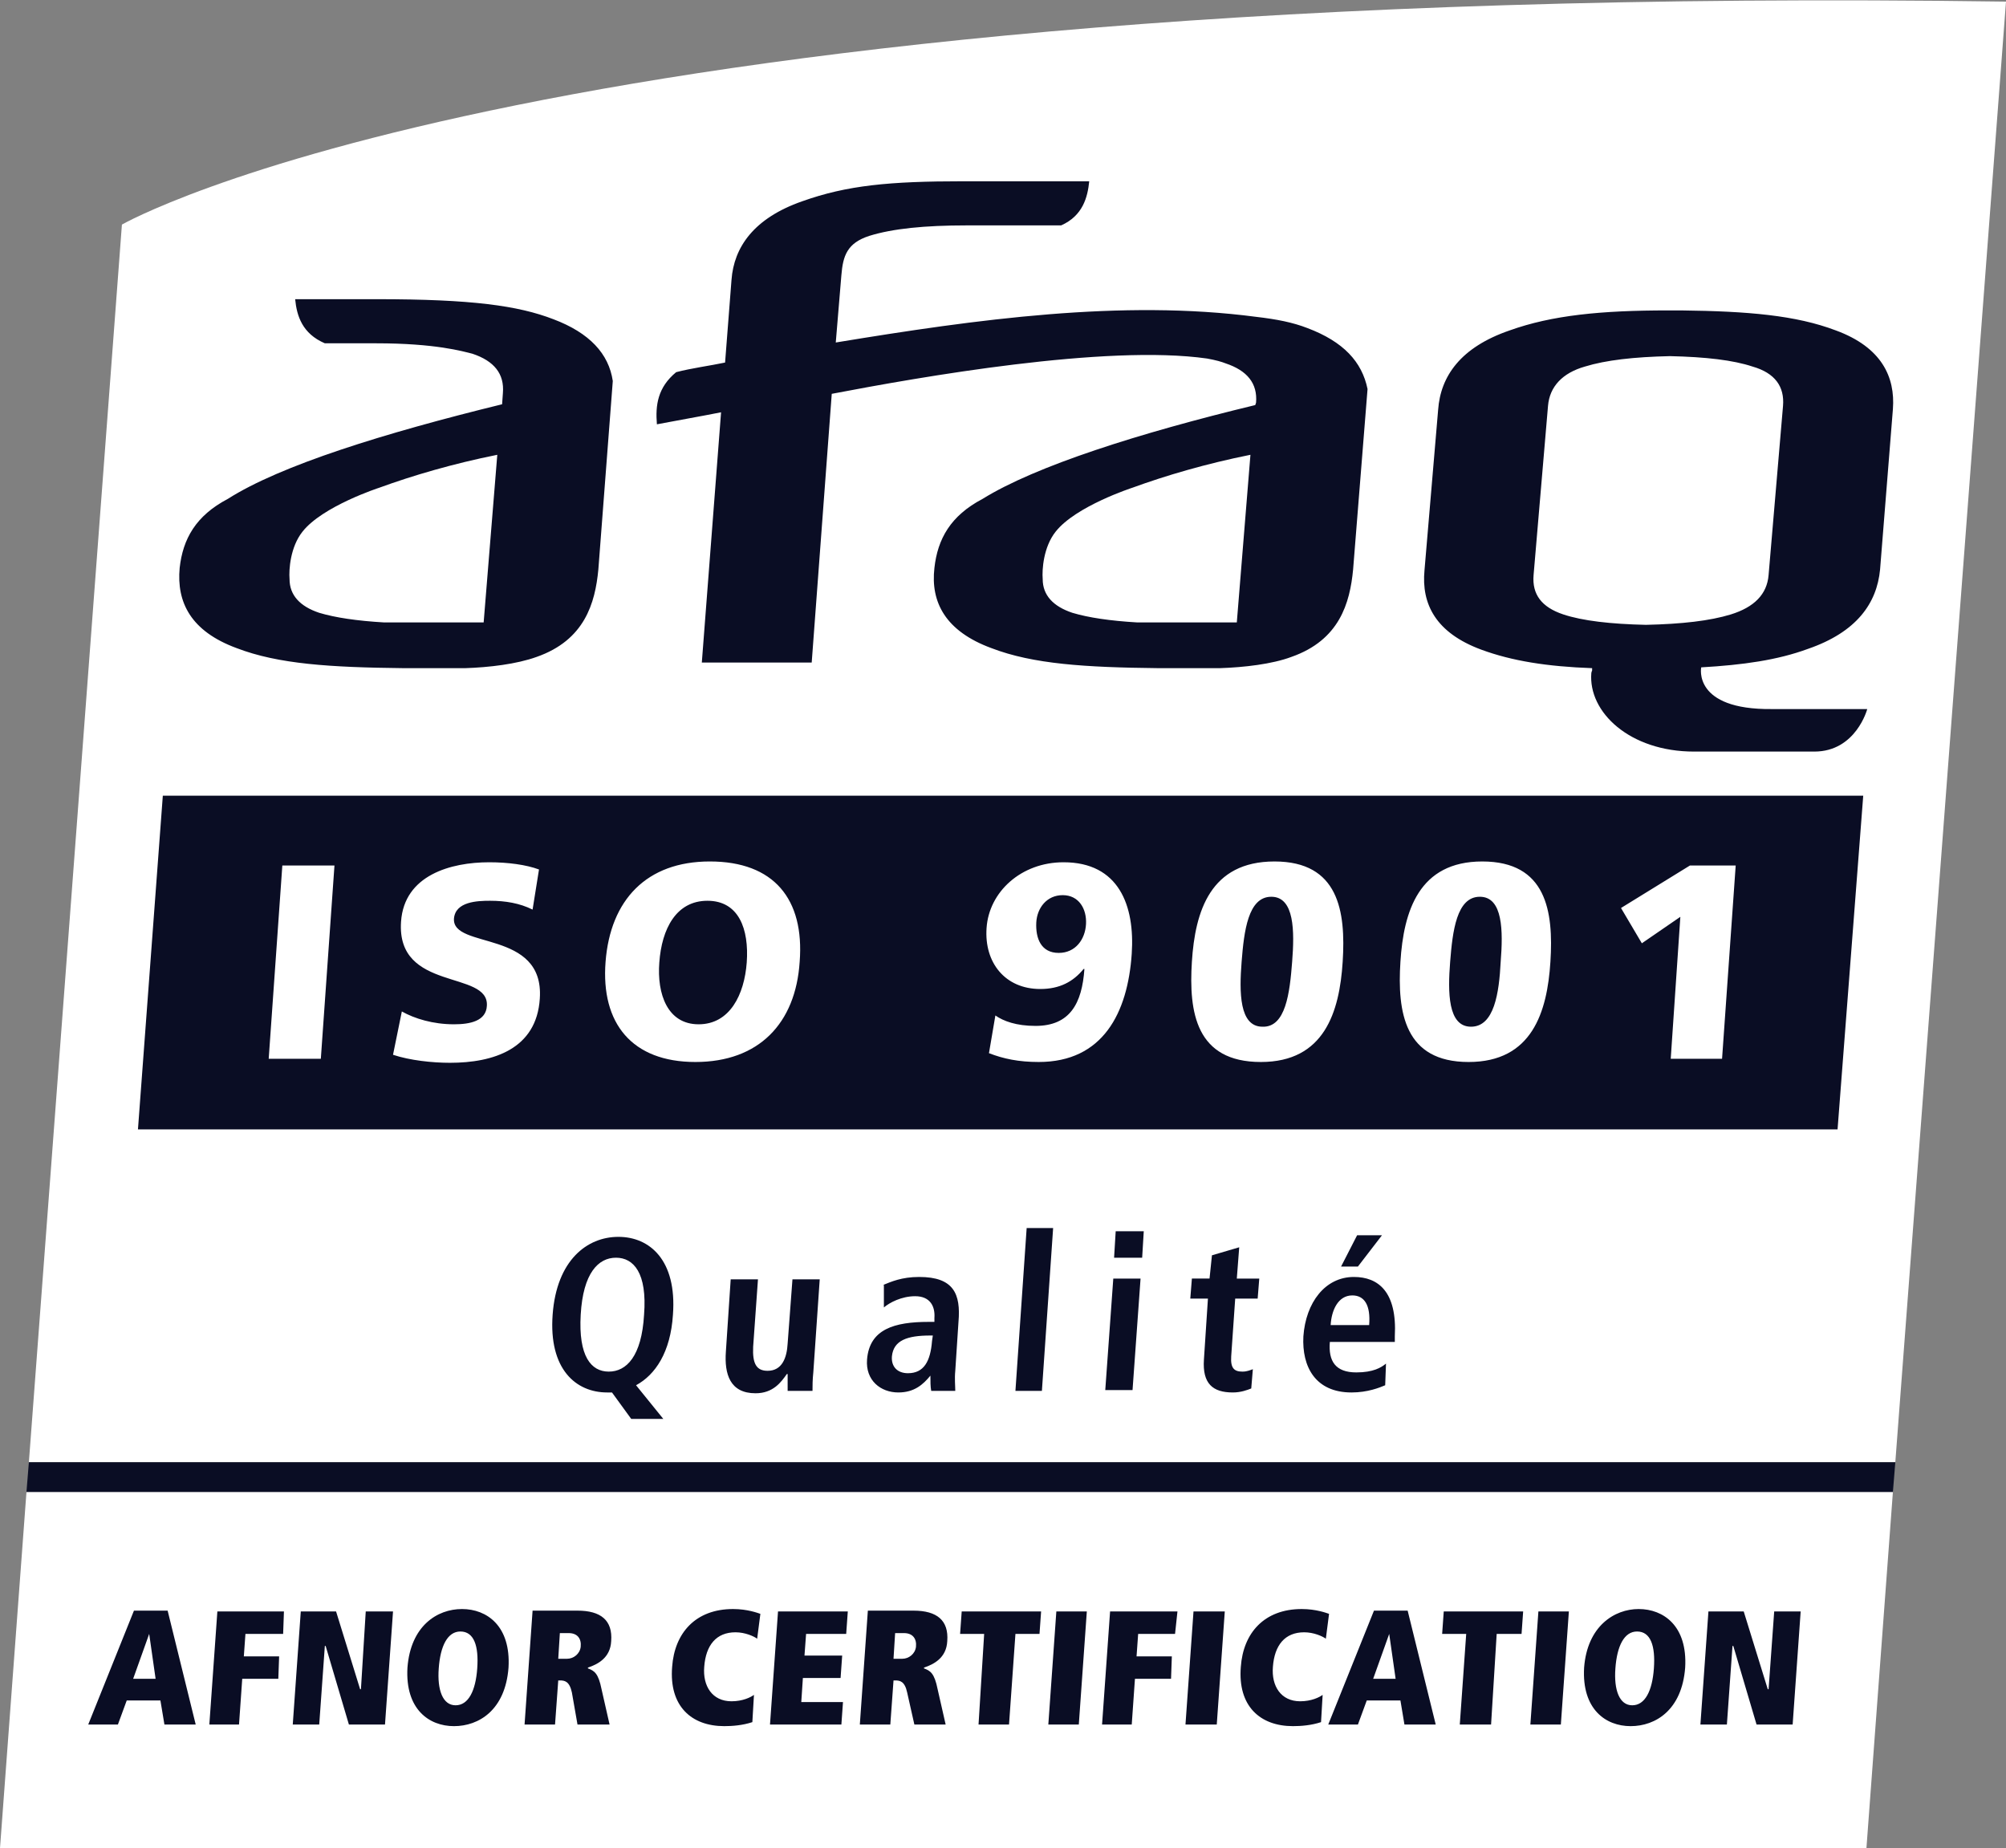
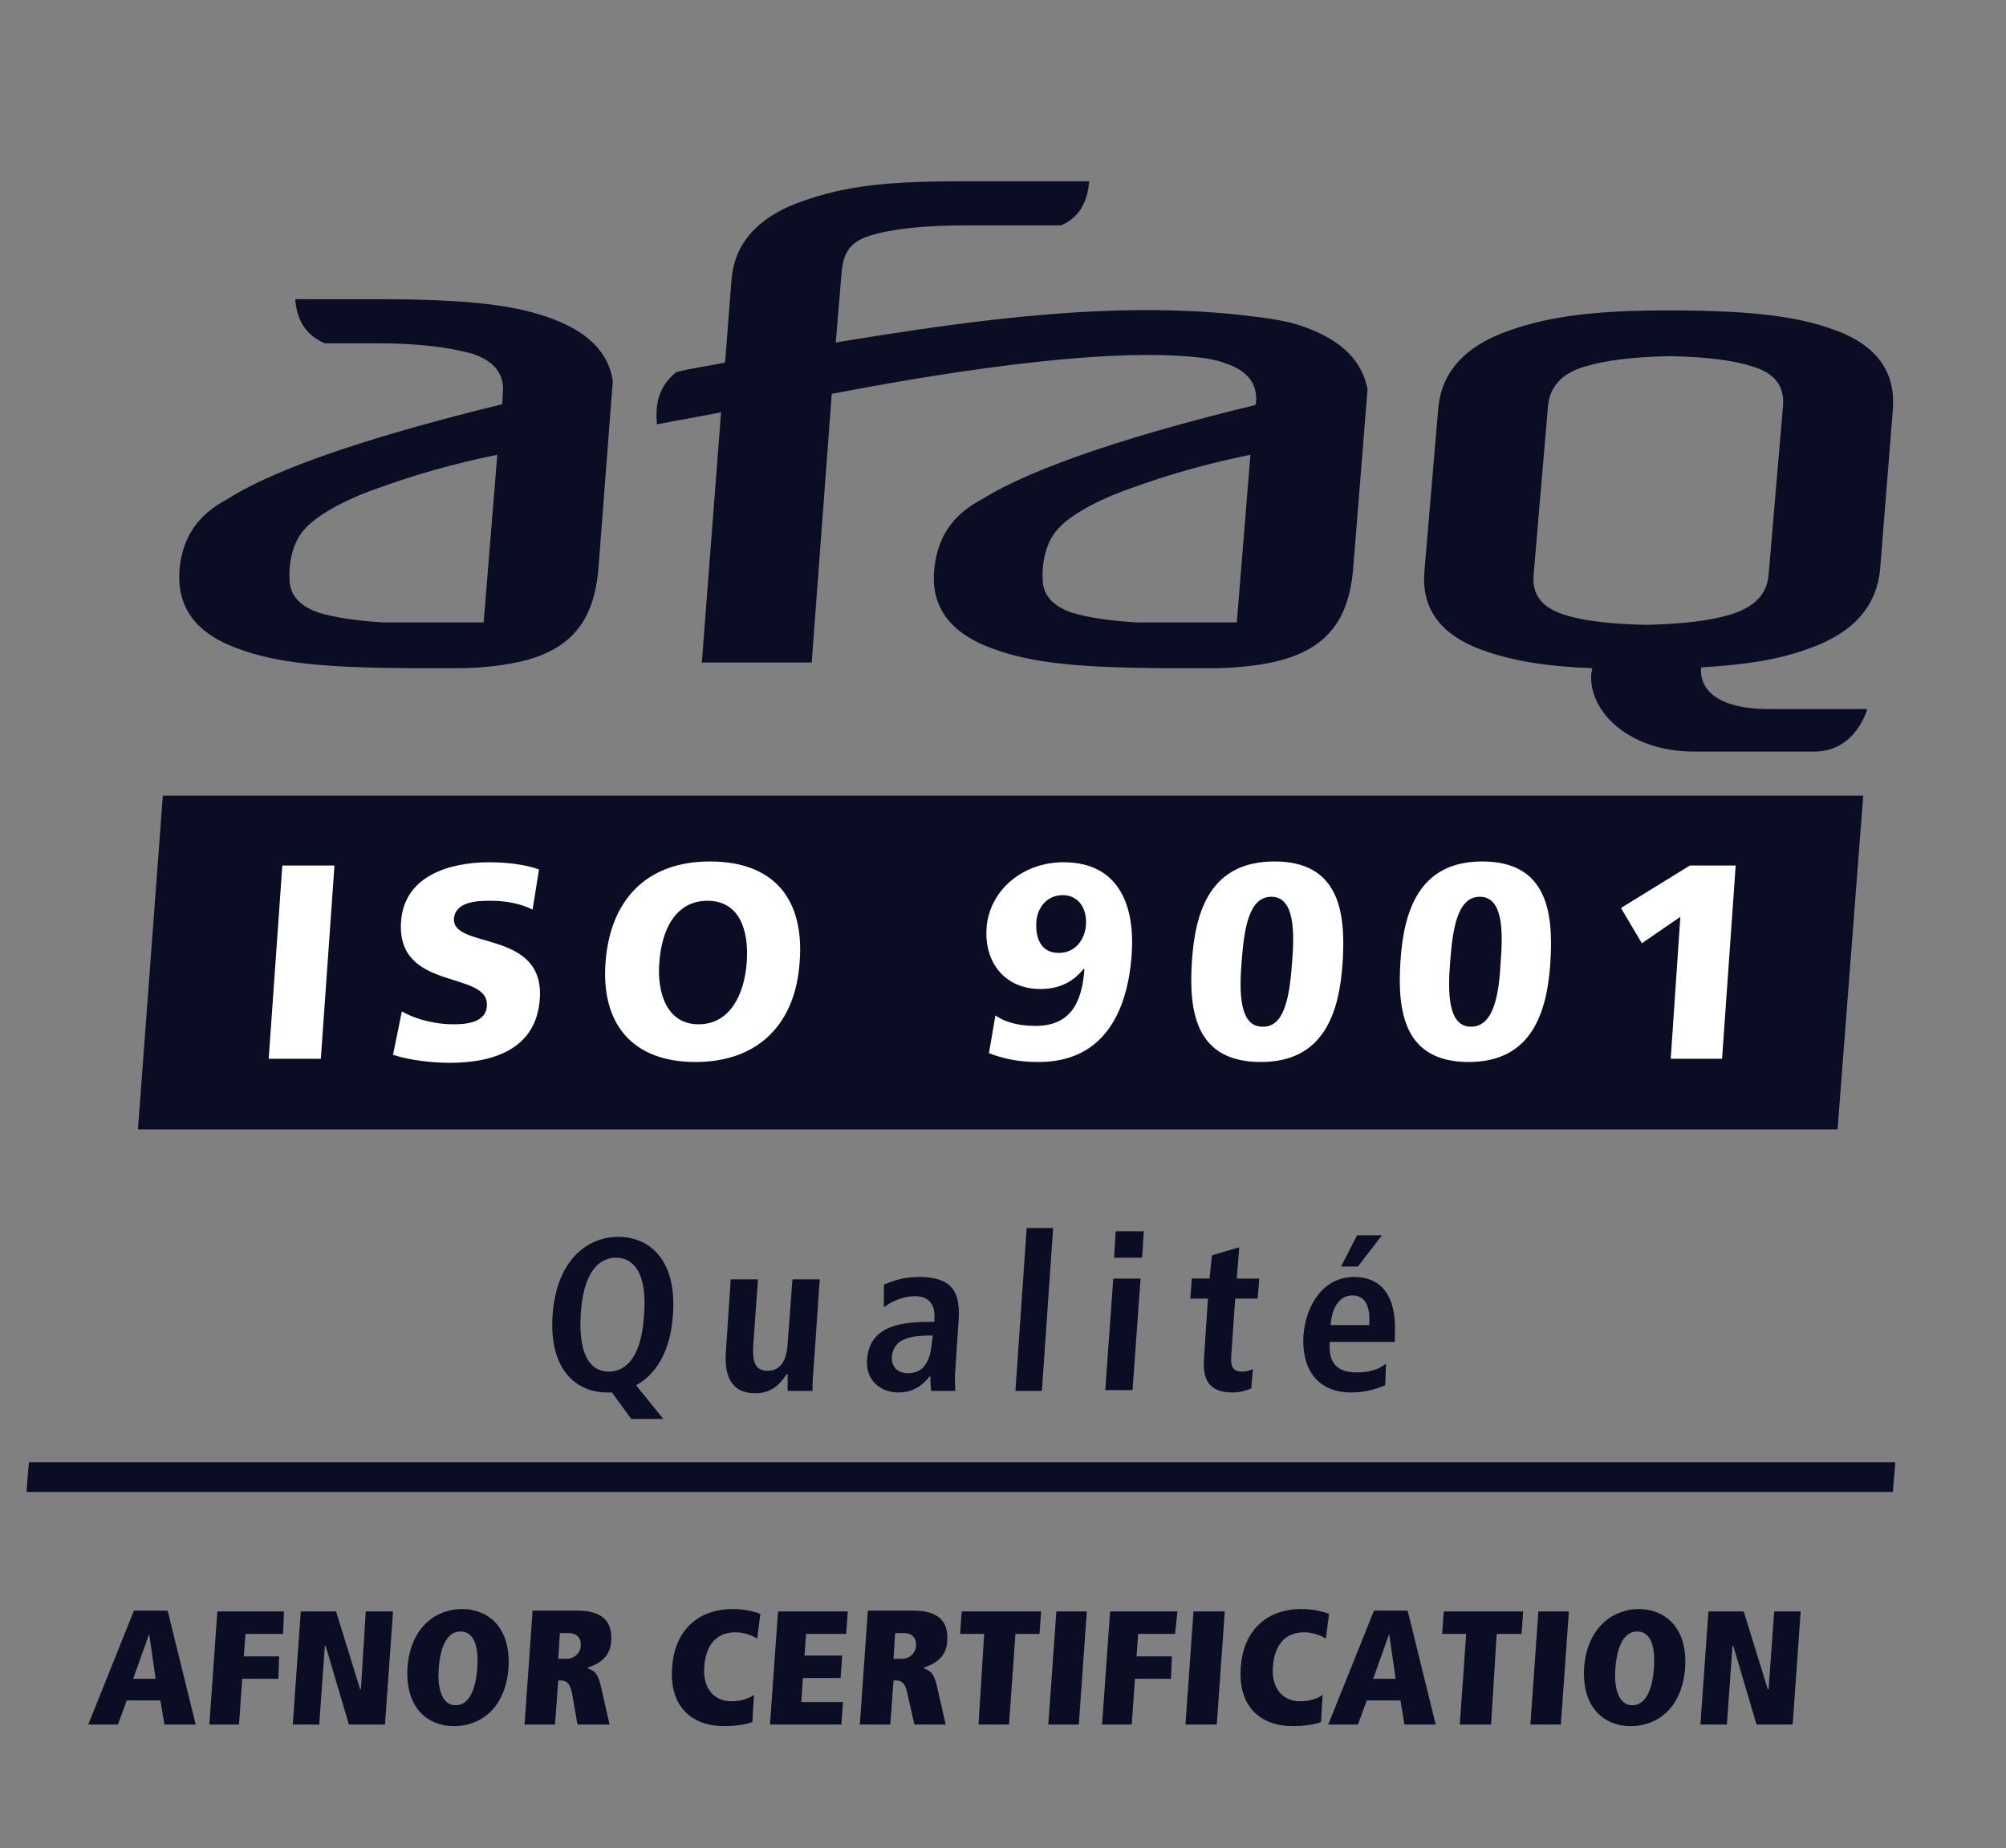
<svg xmlns="http://www.w3.org/2000/svg" version="1.1" x="0" y="0" viewBox="0 0 250.1 230.4" xml:space="preserve">
  <rect x="0" y="0" width="250.1" height="230.4" fill="#808080" stroke="none" />
-   <path fill="#ffffff" d="M250.1.2C67.9-2.4 15.2 28 15.2 28L3.6 182.3h232.7L250.1.2zM0 230.4h232.7L236 186H3.3z" />
  <path fill="#0A0D24" d="M76.3 173.6h-.6c-3.9 0-7.3-2.9-6.8-9.7.5-6.8 4.3-9.7 8.2-9.7 3.9 0 7.3 2.9 6.8 9.7-.3 4.7-2.2 7.5-4.6 8.8l3.4 4.2h-4l-2.4-3.3zm-.4-2.6c2.2 0 4.1-1.9 4.4-7.1.4-5.2-1.3-7.1-3.5-7.1s-4.1 1.9-4.4 7.1c-.3 5.2 1.3 7.1 3.5 7.1m25.5.1c-.1.9-.1 1.7-.1 2.3h-3.1v-2.1h-.1c-.7 1-1.7 2.4-3.9 2.4-3.2 0-3.9-2.4-3.7-5.2l.6-9h3.4l-.6 8.4c-.1 2.1.4 3 1.8 3 1.8 0 2.4-1.6 2.5-3.4l.6-8h3.4l-.8 11.6zm8.7-10.9c1-.4 2.3-1 4.5-1 4.3 0 5.2 2.1 4.9 5.6l-.4 6.1c-.1 1 0 1.9 0 2.5h-3c-.1-.5-.1-1.2-.1-1.9-.9 1.1-2 2.1-4 2.1-2.2 0-4.1-1.5-3.9-4.1.3-3.8 3.4-4.7 7.7-4.7h.7v-.5c.1-1.4-.5-2.7-2.4-2.7-1.7 0-3.2.8-3.9 1.4v-2.8zm6.2 6.3h-.3c-2.9 0-4.6.6-4.8 2.6-.1 1.3.7 2.1 2 2.1 2 0 2.8-1.5 3-4l.1-.7zm11.7-13.4h3.3l-1.4 20.3h-3.3zm10.8 6.3h3.4l-1 13.9h-3.4l1-13.9zm.3-5.9h3.5l-.2 3.3h-3.5l.2-3.3zm12 3l3.4-1-.3 3.9h2.8l-.2 2.5H154l-.5 7.2c-.1 1.5.4 1.9 1.4 1.9.6 0 1-.2 1.3-.3l-.2 2.4c-.5.2-1.3.5-2.3.5-2.5 0-3.8-1.1-3.6-4.1l.5-7.6h-2.2l.2-2.5h2.2l.3-2.9zm21.6 16.2c-.7.3-2.2.9-4.2.9-4.5 0-6.2-3.2-6-7 .3-4.2 2.7-7.4 6.3-7.4 3 0 5.4 1.8 5.1 7.4v.7h-8.1c-.2 2.4.7 3.8 3.3 3.8 2.1 0 3.1-.6 3.7-1.1l-.1 2.7zm-2-7.5c.2-2.5-.6-3.7-2.1-3.7-1.8 0-2.6 1.9-2.7 3.7h4.8zm-1.5-11.2h3.1l-3 3.9h-2.1l2-3.9zM20 212h-4.2l-1.1 3H11l5.7-14.2h4.2l3.5 14.2h-3.9l-.5-3zm-1.4-8.3l-2 5.6h2.8l-.8-5.6zm8.5-2.8h8.3l-.1 2.8h-4.7l-.2 2.8h4.4l-.1 2.8h-4.5l-.4 5.7h-3.7zm13.5 4.3h-.1l-.7 9.8h-3.3l1-14.1h4.4l3 9.7h.1l.6-9.7H49L48 215h-4.5zm17-4.6c3.1 0 6.1 2.1 5.8 7.3-.4 5.3-3.7 7.3-6.8 7.3s-6.1-2.1-5.8-7.3c.4-5.2 3.7-7.3 6.8-7.3m-.8 12c1.6 0 2.5-1.8 2.7-4.6.2-2.8-.4-4.6-2.1-4.6-1.6 0-2.5 1.8-2.7 4.6-.2 2.7.5 4.6 2.1 4.6m14.5-1.6c-.3-1.4-.9-1.5-1.5-1.5h-.2l-.4 5.5h-3.8l1-14.2H72c2.9 0 4.4 1.2 4.2 3.8-.1 2.1-1.7 2.9-2.9 3.3v.1c.8.3 1.3.6 1.7 2.6l1 4.4h-4l-.7-4zm-.6-4.2c.8 0 1.6-.6 1.7-1.5.1-1-.4-1.7-1.5-1.7h-1.1l-.2 3.2h1.1zm23.1 7.9c-1.2.4-2.5.5-3.5.5-4.1 0-6.9-2.5-6.5-7.4.3-4.2 2.9-7.2 7.6-7.2 1.8 0 3.1.5 3.4.6l-.4 3.1c-.4-.3-1.5-.8-2.7-.8-2.4 0-3.7 1.6-3.9 4.3-.2 2.4 1 4.3 3.4 4.3 1.4 0 2.4-.5 2.8-.8l-.2 3.4zm3.2-13.8h8.7l-.2 2.8h-5l-.2 2.7h4.7l-.2 2.8h-4.7l-.2 3h5.2l-.2 2.8H96zm16.1 10.1c-.3-1.4-.9-1.5-1.5-1.5h-.2l-.4 5.5h-3.8l1-14.2h5.7c2.9 0 4.4 1.2 4.2 3.8-.1 2.1-1.7 2.9-2.9 3.3v.1c.8.3 1.3.6 1.7 2.6l1 4.4H114l-.9-4zm-.6-4.2c.8 0 1.6-.6 1.7-1.5.1-1-.4-1.7-1.5-1.7h-1.1l-.2 3.2h1.1zm10.2-3.1h-3l.2-2.8h9.9l-.2 2.8h-3l-.8 11.3H122zm9-2.8h3.8l-1 14.1h-3.8zm6.7 0h8.4l-.3 2.8h-4.6l-.2 2.8h4.4l-.1 2.8h-4.5l-.4 5.7h-3.7zm10.4 0h3.9l-1 14.1h-3.9zm15.9 13.8c-1.2.4-2.5.5-3.5.5-4.1 0-6.9-2.5-6.5-7.4.3-4.2 2.9-7.2 7.6-7.2 1.8 0 3.1.5 3.4.6l-.4 3.1c-.4-.3-1.5-.8-2.7-.8-2.4 0-3.7 1.6-3.9 4.3-.2 2.4 1 4.3 3.4 4.3 1.4 0 2.4-.5 2.8-.8l-.2 3.4zm9.9-2.7h-4.2l-1.1 3h-3.7l5.7-14.2h4.2L179 215h-3.9l-.5-3zm-1.4-8.3l-2 5.6h2.8l-.8-5.6zm9.6 0h-3l.2-2.8h9.9l-.2 2.8h-3.1l-.7 11.3H182zm9-2.8h3.8l-1 14.1h-3.8zm12.5-.3c3.1 0 6.1 2.1 5.8 7.3-.4 5.3-3.7 7.3-6.8 7.3-3.1 0-6.1-2.1-5.8-7.3.4-5.2 3.8-7.3 6.8-7.3m-.8 12c1.6 0 2.5-1.8 2.7-4.6.2-2.8-.4-4.6-2.1-4.6-1.6 0-2.5 1.8-2.7 4.6-.2 2.7.5 4.6 2.1 4.6m12.6-7.4h-.1l-.7 9.8H212l1-14.1h4.4l3 9.7h.1l.7-9.7h3.3l-1 14.1H219zM69 39.8c-4.4-1.7-10.2-2.5-22-2.5H36.8c.2 2.1.9 4.3 3.7 5.5h6.4c7.4 0 10.8 1 12 1.3 2.7.9 4 2.5 3.8 4.9l-.1 1.4C47.9 54 35 58 28.4 62.2c-4 2.1-5.6 5-6 8.6-.4 4.3 1.4 7.9 7.1 10 5.2 2 11.7 2.4 20.8 2.5H58c3-.1 6.4-.5 8.9-1.4 6-2.1 7.3-6.7 7.7-10.9l1.8-23.5c-.5-3.4-2.9-6-7.4-7.7m-8.7 37.8H47.9c-3.4-.2-6.1-.6-8.1-1.2-2.4-.8-3.7-2.2-3.7-4.2-.1-1.2.1-4 1.6-5.9 2.5-3.2 9.6-5.5 9.6-5.5 4.1-1.5 9.2-3 14.7-4.1l-1.7 20.9zM163 40.9c-1.8-.7-3.8-1.1-6.4-1.4-16.7-2.2-34.8.3-52.4 3.2l.7-8.4c.2-2.4.7-4 3.5-4.9 2.9-.9 6.9-1.3 12.1-1.3h11.8c2.7-1.2 3.3-3.5 3.5-5.5h-15.7c-9.2 0-14.5.5-20.1 2.5-6 2.1-8.5 5.7-8.8 9.8l-.8 10.3c-1.9.4-4.2.7-6.1 1.2-2.3 1.9-2.6 4.1-2.4 6.5 2.6-.5 5.5-1 8-1.5l-2.4 31.2h13.7l2.5-33.5c11-2.1 34.2-6.2 46.8-4.4 1.1.2 1.8.4 2.3.6 2.7.9 4 2.5 3.8 4.9l-.1.3c-14.5 3.5-27.4 7.6-34 11.7-4 2.1-5.6 5-6 8.6-.5 4.3 1.4 7.9 7.1 10 5.2 2 11.7 2.4 20.8 2.5h7.7c3-.1 6.5-.5 8.9-1.4 6-2.1 7.3-6.7 7.7-10.9l1.8-22.5c-.7-3.4-3-5.9-7.5-7.6m-8.8 36.7h-12.4c-3.4-.2-6.1-.6-8.1-1.2-2.4-.8-3.7-2.2-3.7-4.2-.1-1.2.1-4 1.6-5.9 2.5-3.2 9.6-5.5 9.6-5.5 4.1-1.5 9.2-3 14.7-4.1l-1.7 20.9zm68.1-27l-1.8 21.1c-.2 2.4-1.8 4-4.7 4.9-2.6.8-6.1 1.2-10.6 1.3-4.4-.1-7.9-.5-10.3-1.3-2.7-.9-3.9-2.5-3.7-4.9l1.8-21.1c.2-2.4 1.8-4.1 4.6-4.9 2.6-.8 6.1-1.2 10.6-1.3 4.5.1 7.9.5 10.3 1.3 2.8.8 4 2.5 3.8 4.9m6.6-9.4c-5-1.9-11-2.4-19.3-2.5H208c-8.4 0-14.5.6-19.8 2.5-6.1 2.1-8.6 5.7-8.9 9.9l-1.7 20c-.4 4.2 1.4 7.8 7.1 9.9 3.8 1.4 8.2 2.1 13.8 2.3 0 .6 0 .1-.1.6-.4 4.9 4.8 9.8 12.8 9.8h15c5.2 0 6.6-5.3 6.6-5.3h-11.9c-9.9.1-8.8-5.2-8.8-5.2 5.2-.3 9.5-.9 13.3-2.3 6.1-2.1 8.6-5.7 9-9.9l1.6-20c.3-4-1.4-7.7-7.1-9.8M17.2 140.8h211.9l3.2-41.6h-212z" />
  <path fill="#ffffff" d="M35.2 107.9h6.5L40 132h-6.5zm14.9 18.2c1.6.9 3.9 1.6 6.5 1.6 2 0 4-.4 4.1-2.3.3-4.5-11.3-1.7-10.7-10.5.4-5.8 6.2-7.4 11-7.4 2.3 0 4.6.3 6.2.9l-.8 5c-1.6-.8-3.4-1.1-5.3-1.1-1.6 0-4.3.1-4.5 2.2-.3 3.9 11.3 1.3 10.7 10-.4 6.3-5.8 8-11.2 8-2.2 0-5-.3-7.1-1l1.1-5.4zm38.4-18.7c8 0 11.8 4.7 11.2 12.5-.5 7.7-5.1 12.5-13 12.5s-11.8-4.8-11.2-12.5c.6-7.7 5.1-12.5 13-12.5m-1.4 20.3c3.9 0 5.7-3.7 6-7.7.3-4.2-1-7.7-4.9-7.7-3.9 0-5.7 3.5-6 7.7-.3 3.9 1 7.7 4.9 7.7m37-1.1c1 .7 2.6 1.3 5 1.3 4.3 0 5.8-2.8 6.1-7.1h-.1c-1.3 1.6-3 2.5-5.4 2.5-4.4 0-7-3.3-6.7-7.6.3-4.5 4.3-8.2 9.6-8.2 6.9 0 8.9 5.4 8.5 11.4-.5 7.4-3.6 13.5-11.6 13.5-2.5 0-4.4-.4-6.2-1.1l.8-4.7zm8.4-15c-2 0-3.2 1.6-3.3 3.4-.1 2 .6 3.8 2.8 3.8 2.1 0 3.3-1.7 3.4-3.6.1-1.9-.9-3.6-2.9-3.6m16.1 8.3c.4-6.3 2.3-12.5 10.3-12.5s8.9 6.2 8.5 12.5c-.4 6.3-2.3 12.5-10.2 12.5-8.1 0-9-6.2-8.6-12.5m12.5 0c.3-3.8.3-8.1-2.6-8.1s-3.4 4.3-3.7 8.1c-.3 3.8-.3 8.1 2.6 8.1 2.9.1 3.4-4.2 3.7-8.1m13.5 0c.4-6.3 2.3-12.5 10.2-12.5 8 0 8.9 6.2 8.5 12.5-.4 6.3-2.3 12.5-10.2 12.5-8 0-8.9-6.2-8.5-12.5m12.5 0c.3-3.8.3-8.1-2.6-8.1s-3.4 4.3-3.7 8.1c-.3 3.8-.3 8.1 2.6 8.1s3.5-4.2 3.7-8.1m22.4-5.6l-4.8 3.3-2.6-4.4 8.6-5.3h5.7l-1.7 24.1h-6.4z" />
  <path fill="#0A0D24" d="M3.6 182.3l-.3 3.7H236l.3-3.7z" />
</svg>